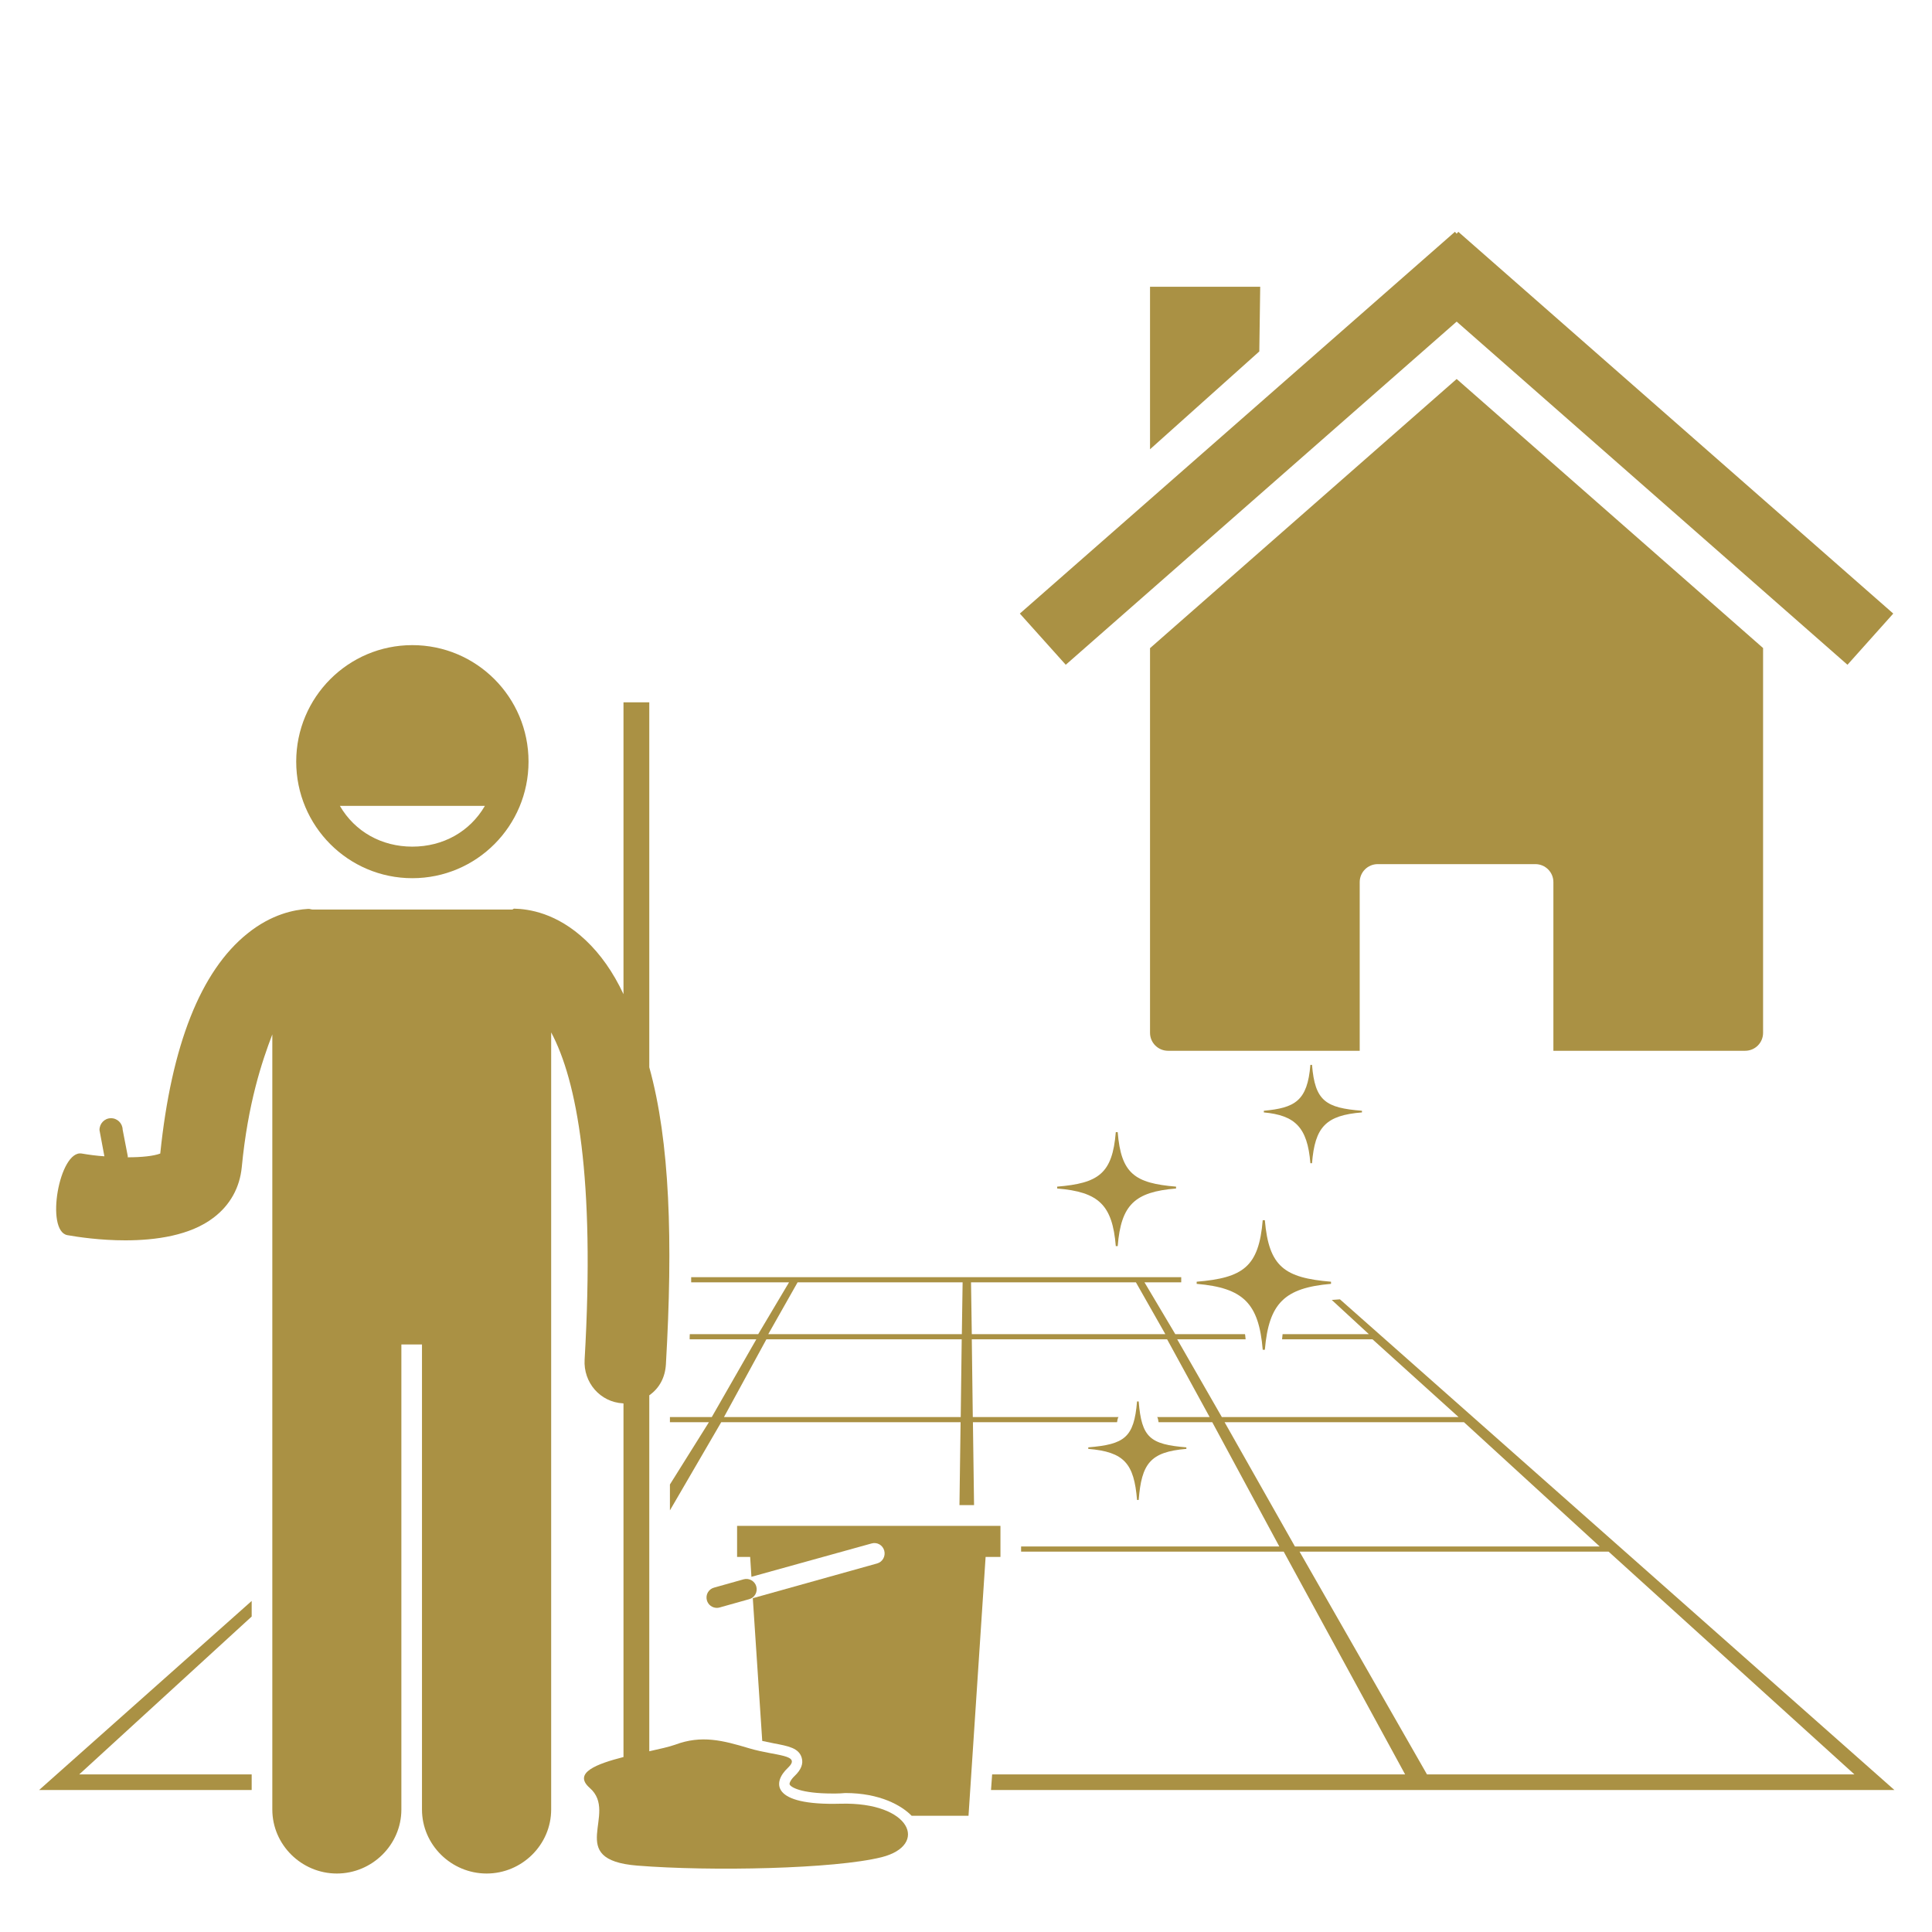
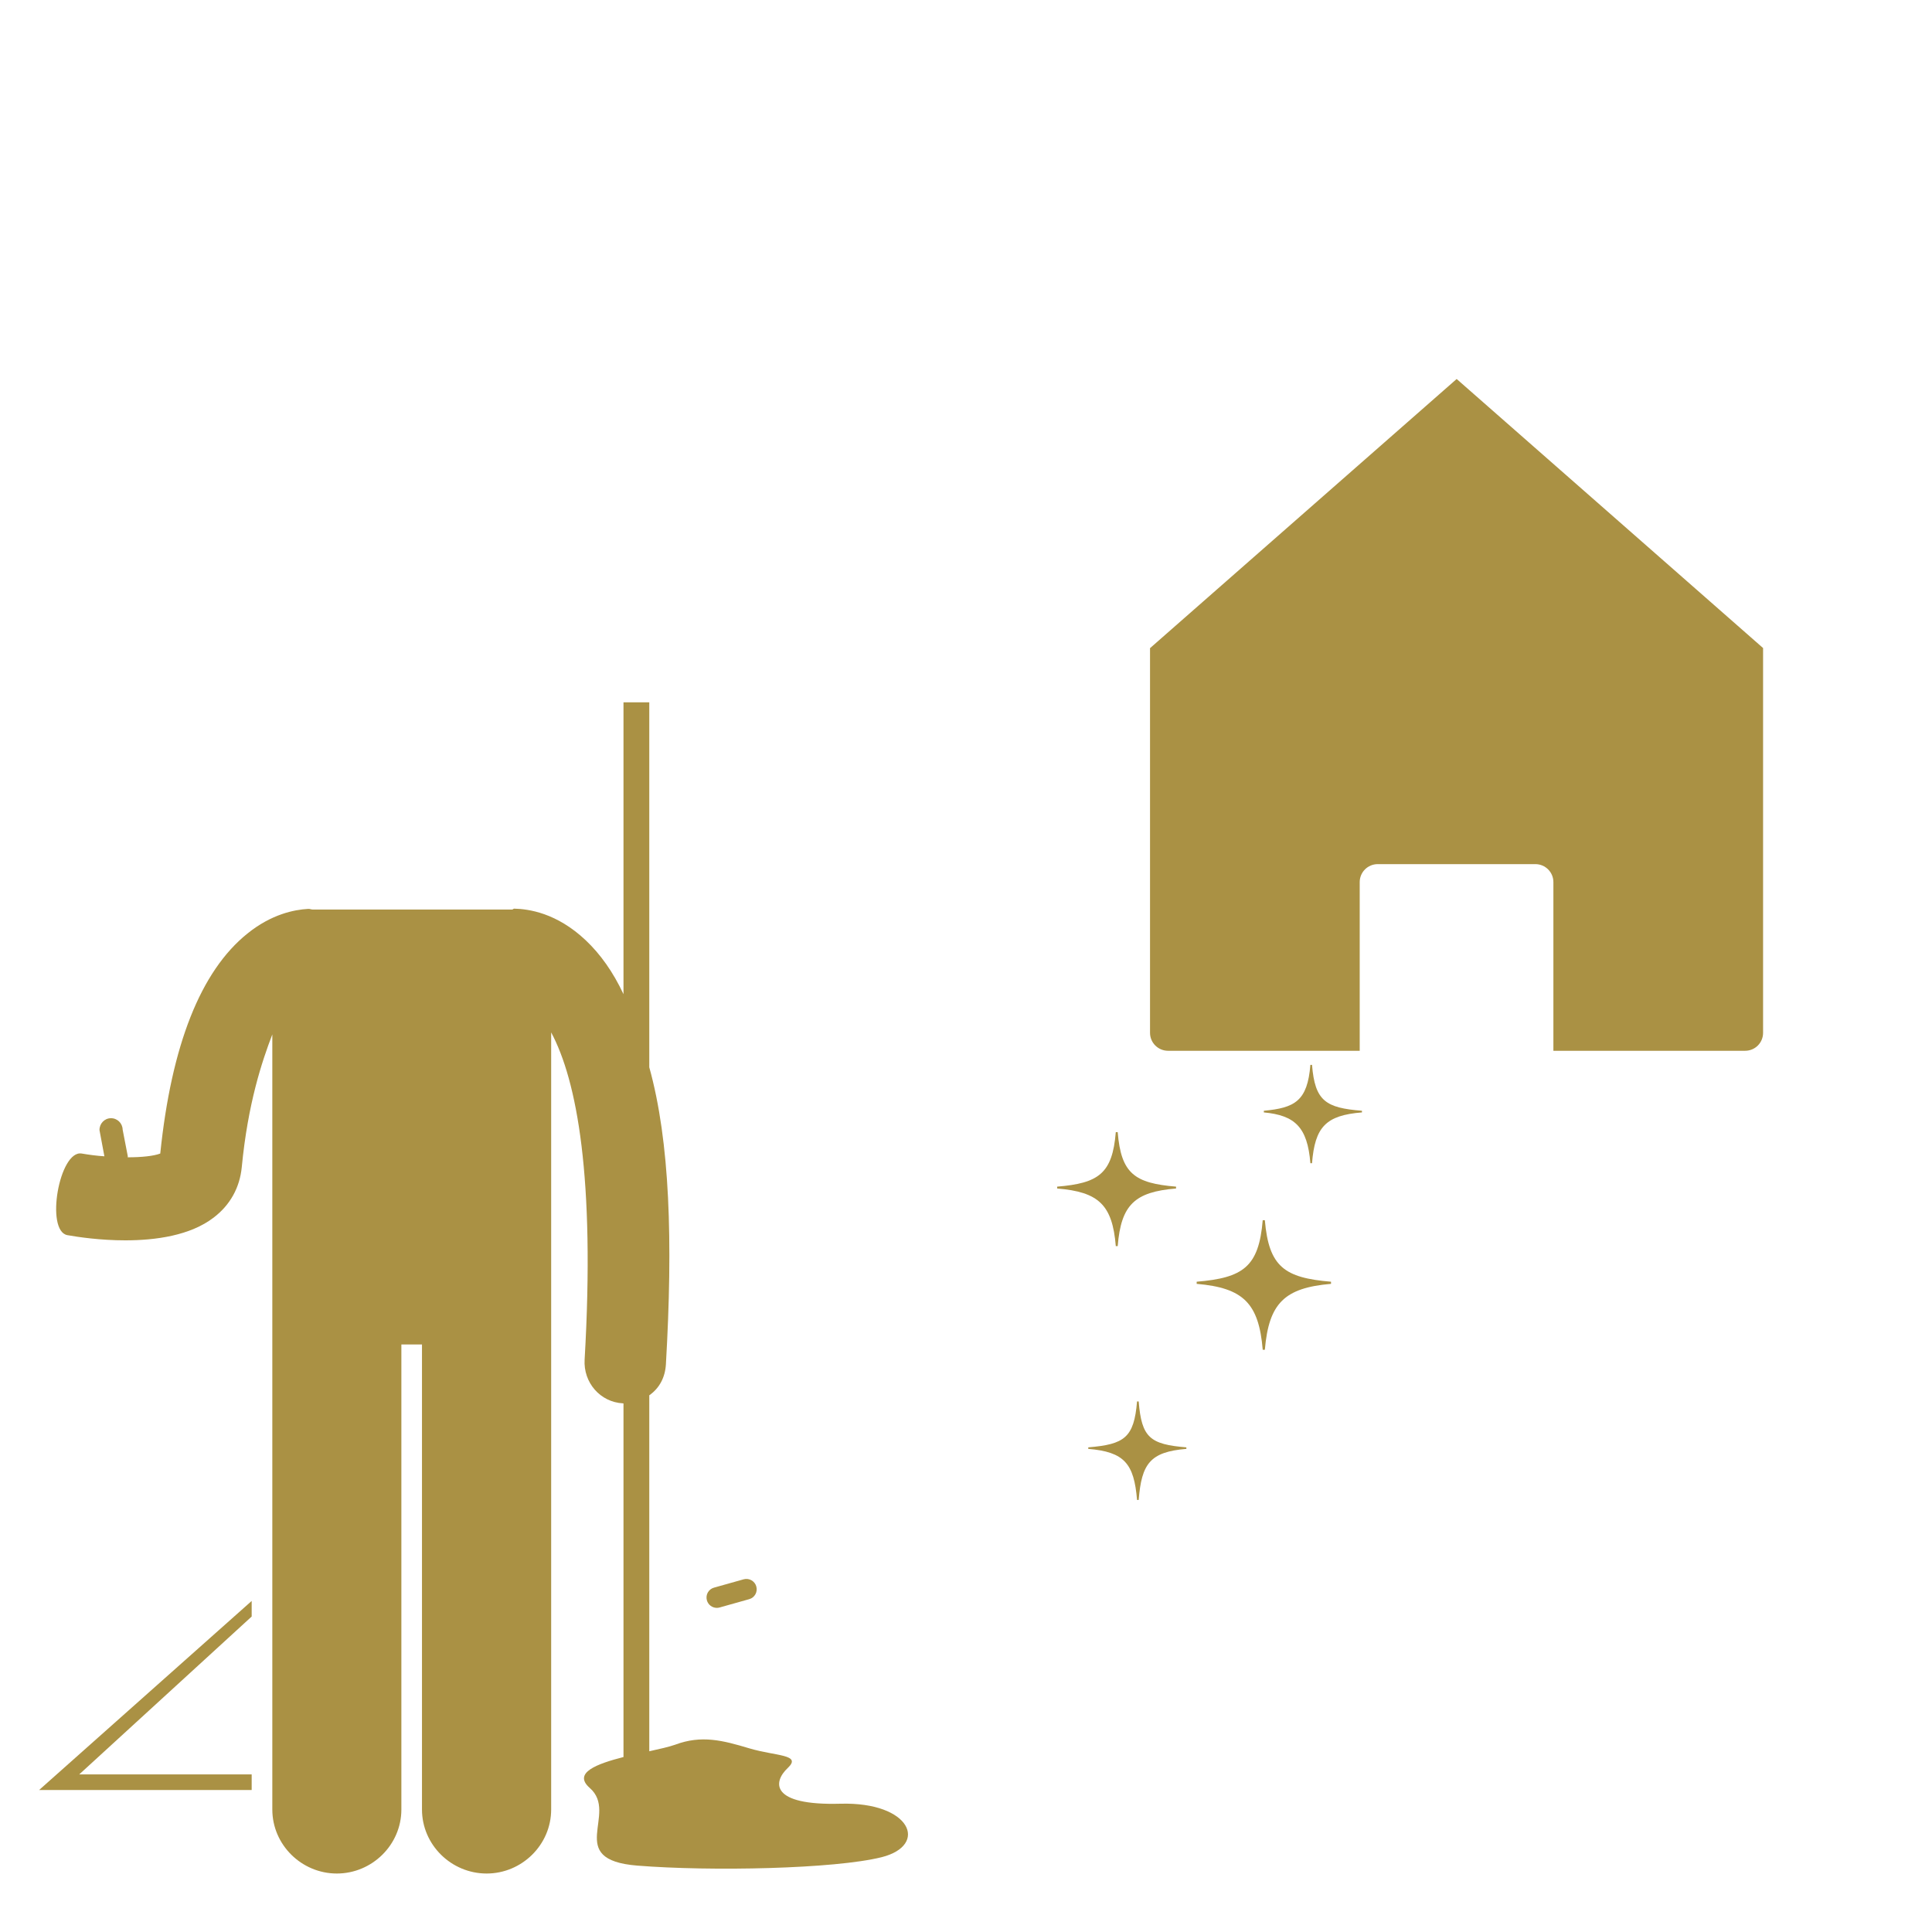
<svg xmlns="http://www.w3.org/2000/svg" width="80" zoomAndPan="magnify" viewBox="0 0 60 60" height="80" preserveAspectRatio="xMidYMid meet" version="1.0">
  <defs>
    <clipPath id="5b105b9f55">
      <path d="M 1.199 49 L 8 49 L 8 56 L 1.199 56 Z M 1.199 49 " clip-rule="nonzero" />
    </clipPath>
    <clipPath id="bde45733e1">
-       <path d="M 20 39 L 58.852 39 L 58.852 56 L 20 56 Z M 20 39 " clip-rule="nonzero" />
-     </clipPath>
+       </clipPath>
    <clipPath id="7b2eeb2364">
      <path d="M 9 20.035 L 17 20.035 L 17 28 L 9 28 Z M 9 20.035 " clip-rule="nonzero" />
    </clipPath>
    <clipPath id="d98f6e7c4a">
      <path d="M 1.199 21 L 29 21 L 29 58.188 L 1.199 58.188 Z M 1.199 21 " clip-rule="nonzero" />
    </clipPath>
    <clipPath id="f537e1680c">
      <path d="M 35 11 L 55 11 L 55 32.633 L 35 32.633 Z M 35 11 " clip-rule="nonzero" />
    </clipPath>
    <clipPath id="c93d7093df">
      <path d="M 31.668 7.199 L 58.801 7.199 L 58.801 21 L 31.668 21 Z M 31.668 7.199 " clip-rule="nonzero" />
    </clipPath>
  </defs>
  <rect x="-6" width="72" fill="#ffffff" y="-6" height="72" fill-opacity="1" />
  <rect x="-6" width="72" fill="#ffffff" y="-6" height="72" fill-opacity="1" />
  <rect x="-6" width="72" fill="#ffffff" y="-6" height="72" fill-opacity="1" />
  <g clip-path="url(#5b105b9f55)">
    <path fill="#aa9144" d="M 2.461 55.105 L 7.816 50.203 L 7.816 49.719 L 1.215 55.59 L 7.816 55.59 L 7.816 55.105 Z M 2.461 55.105 " fill-opacity="1" fill-rule="nonzero" />
  </g>
  <g clip-path="url(#bde45733e1)">
    <path fill="#aa9144" d="M 41.359 40.371 L 42.512 41.434 L 39.832 41.434 C 39.828 41.434 39.82 41.594 39.816 41.594 L 42.625 41.594 L 45.297 44.008 L 37.945 44.008 L 36.559 41.594 L 38.684 41.594 C 38.68 41.594 38.672 41.434 38.664 41.434 L 36.5 41.434 L 35.543 39.824 L 36.684 39.824 L 36.684 39.664 L 21.465 39.664 C 21.465 39.664 21.465 39.824 21.465 39.824 L 24.504 39.824 L 23.547 41.434 L 21.422 41.434 C 21.418 41.434 21.418 41.594 21.418 41.594 L 23.488 41.594 L 22.105 44.008 L 20.805 44.008 L 20.805 44.168 L 22.016 44.168 L 20.805 46.102 L 20.805 46.906 L 22.398 44.168 L 29.832 44.168 L 29.797 46.742 L 30.25 46.742 L 30.215 44.168 L 34.691 44.168 C 34.715 44.008 34.734 44.008 34.75 44.008 L 30.211 44.008 L 30.18 41.594 L 36.246 41.594 L 37.566 44.008 L 35.922 44.008 C 35.941 44.008 35.957 44.008 35.98 44.168 L 37.648 44.168 L 39.73 48.027 L 31.711 48.027 L 31.711 48.188 L 39.867 48.188 L 43.637 55.105 L 30.812 55.105 L 30.777 55.59 L 58.832 55.59 L 41.613 40.352 Z M 29.836 44.008 L 22.484 44.008 L 23.801 41.594 L 29.867 41.594 Z M 29.871 41.434 L 23.859 41.434 L 24.77 39.824 L 29.895 39.824 Z M 30.18 41.434 L 30.156 39.824 L 35.277 39.824 L 36.191 41.434 Z M 44.316 55.105 L 40.359 48.188 L 49.957 48.188 L 57.59 55.105 Z M 40.215 48.027 L 38.031 44.168 L 45.465 44.168 L 49.68 48.027 Z M 40.215 48.027 " fill-opacity="1" fill-rule="nonzero" />
  </g>
  <g clip-path="url(#7b2eeb2364)">
-     <path fill="#aa9144" d="M 12.805 20.035 C 10.812 20.035 9.199 21.656 9.199 23.652 C 9.199 25.652 10.812 27.273 12.805 27.273 C 14.801 27.273 16.414 25.652 16.414 23.652 C 16.414 21.656 14.801 20.035 12.805 20.035 Z M 12.805 26.293 C 11.855 26.293 11.023 25.832 10.555 25.027 L 15.059 25.027 C 14.59 25.832 13.758 26.293 12.805 26.293 Z M 12.805 26.293 " fill-opacity="1" fill-rule="nonzero" />
-   </g>
-   <path fill="#aa9144" d="M 30.609 48.352 L 31.07 48.352 L 31.07 47.387 L 22.891 47.387 L 22.891 48.352 L 23.297 48.352 L 23.336 48.969 L 27.066 47.934 C 27.238 47.883 27.414 47.984 27.461 48.156 C 27.508 48.328 27.41 48.508 27.238 48.555 L 23.379 49.633 L 23.672 54.066 C 23.797 54.094 23.918 54.117 24.031 54.141 C 24.484 54.227 24.809 54.285 24.898 54.59 C 24.953 54.773 24.879 54.961 24.684 55.148 C 24.551 55.273 24.508 55.383 24.523 55.418 C 24.555 55.496 24.852 55.699 25.859 55.699 C 25.934 55.699 26.016 55.699 26.098 55.695 C 26.152 55.695 26.199 55.684 26.25 55.684 C 27.324 55.684 28 56.07 28.312 56.391 L 30.078 56.391 Z M 30.609 48.352 " fill-opacity="1" fill-rule="nonzero" />
+     </g>
  <path fill="#aa9144" d="M 23.488 49.27 C 23.441 49.098 23.262 49 23.094 49.047 L 22.176 49.305 C 22.004 49.352 21.906 49.527 21.953 49.699 C 21.992 49.84 22.121 49.934 22.262 49.934 C 22.289 49.934 22.32 49.93 22.348 49.922 L 23.266 49.664 C 23.438 49.617 23.535 49.441 23.488 49.27 Z M 23.488 49.27 " fill-opacity="1" fill-rule="nonzero" />
  <g clip-path="url(#d98f6e7c4a)">
    <path fill="#aa9144" d="M 17.117 40.434 L 17.117 32.062 C 17.918 33.559 18.484 36.574 18.156 42.223 C 18.113 42.934 18.637 43.543 19.344 43.582 C 19.355 43.586 19.363 43.586 19.363 43.586 L 19.363 54.566 C 18.559 54.773 17.773 55.051 18.316 55.527 C 19.23 56.324 17.508 57.754 19.789 57.938 C 22.074 58.121 25.918 58.043 27.383 57.676 C 28.844 57.305 28.297 55.957 26.105 56.016 C 23.91 56.078 24.004 55.34 24.461 54.91 C 24.918 54.48 24.098 54.543 23.273 54.297 C 22.453 54.051 21.789 53.875 20.965 54.184 C 20.781 54.25 20.484 54.316 20.164 54.387 L 20.164 43.332 C 20.484 43.109 20.656 42.77 20.68 42.375 C 20.902 38.535 20.805 35.453 20.164 33.145 L 20.164 21.812 L 19.363 21.812 L 19.363 30.875 C 19.043 30.191 18.648 29.633 18.188 29.199 C 17.285 28.348 16.418 28.23 15.969 28.219 C 15.941 28.219 15.93 28.246 15.906 28.246 L 9.707 28.246 C 9.66 28.246 9.613 28.219 9.566 28.227 C 9.145 28.25 8.434 28.387 7.684 28.992 C 6.234 30.156 5.324 32.453 4.977 35.824 C 4.773 35.902 4.398 35.941 3.965 35.941 L 3.969 35.91 L 3.809 35.082 C 3.805 34.883 3.641 34.723 3.441 34.727 C 3.242 34.73 3.086 34.898 3.09 35.098 L 3.242 35.91 C 3.004 35.895 2.766 35.863 2.539 35.824 C 1.84 35.703 1.398 38.234 2.094 38.359 C 2.426 38.418 3.113 38.52 3.891 38.52 C 4.836 38.52 5.91 38.371 6.637 37.812 C 7.148 37.422 7.445 36.883 7.508 36.25 C 7.699 34.262 8.137 32.961 8.457 32.125 L 8.457 56.195 C 8.457 57.293 9.367 58.184 10.461 58.184 C 11.555 58.184 12.465 57.293 12.465 56.195 L 12.465 41.754 L 13.105 41.754 L 13.105 56.195 C 13.105 57.293 14.016 58.184 15.113 58.184 C 16.207 58.184 17.117 57.293 17.117 56.195 Z M 17.117 40.434 " fill-opacity="1" fill-rule="nonzero" />
  </g>
  <path fill="#aa9144" d="M 34.652 35.16 C 34.547 36.449 34.117 36.746 32.832 36.852 L 32.832 36.91 C 34.117 37.016 34.547 37.414 34.652 38.699 L 34.711 38.699 C 34.816 37.414 35.238 37.016 36.523 36.91 L 36.523 36.852 C 35.238 36.746 34.816 36.449 34.711 35.16 Z M 34.652 35.16 " fill-opacity="1" fill-rule="nonzero" />
  <path fill="#aa9144" d="M 40.695 33.07 C 40.605 34.195 40.211 34.406 39.25 34.496 L 39.25 34.547 C 40.211 34.637 40.605 35 40.695 36.125 L 40.746 36.125 C 40.836 35 41.172 34.637 42.297 34.547 L 42.297 34.496 C 41.172 34.406 40.836 34.195 40.746 33.07 Z M 40.695 33.07 " fill-opacity="1" fill-rule="nonzero" />
  <path fill="#aa9144" d="M 33.797 44.949 L 33.797 44.996 C 34.918 45.09 35.219 45.453 35.312 46.582 L 35.363 46.582 C 35.453 45.453 35.719 45.09 36.844 44.996 L 36.844 44.949 C 35.719 44.855 35.453 44.652 35.363 43.523 L 35.312 43.523 C 35.219 44.652 34.918 44.855 33.797 44.949 Z M 33.797 44.949 " fill-opacity="1" fill-rule="nonzero" />
  <path fill="#aa9144" d="M 37.164 39.805 L 37.164 39.871 C 38.609 39.996 39.094 40.469 39.215 41.918 L 39.281 41.918 C 39.406 40.469 39.891 39.996 41.336 39.871 L 41.336 39.805 C 39.891 39.684 39.406 39.344 39.281 37.895 L 39.215 37.895 C 39.094 39.344 38.609 39.684 37.164 39.805 Z M 37.164 39.805 " fill-opacity="1" fill-rule="nonzero" />
  <g clip-path="url(#f537e1680c)">
    <path fill="#aa9144" d="M 54.758 20.129 Z M 54.758 20.129 L 45.238 11.77 L 35.715 20.129 L 35.715 32.074 C 35.715 32.383 35.965 32.633 36.277 32.633 L 42.227 32.633 L 42.227 27.395 C 42.227 27.086 42.477 26.836 42.789 26.836 L 47.68 26.836 C 47.992 26.836 48.242 27.086 48.242 27.395 L 48.242 32.633 L 54.195 32.633 C 54.508 32.633 54.754 32.383 54.754 32.074 L 54.754 20.125 Z M 35.715 20.129 Z M 35.715 20.129 " fill-opacity="1" fill-rule="nonzero" />
  </g>
  <g clip-path="url(#c93d7093df)">
-     <path fill="#aa9144" d="M 45.184 7.199 L 31.672 19.055 L 33.098 20.645 L 45.238 9.988 L 57.375 20.645 L 58.797 19.055 L 45.289 7.199 L 45.238 7.258 Z M 45.184 7.199 " fill-opacity="1" fill-rule="nonzero" />
-   </g>
-   <path fill="#aa9144" d="M 35.715 8.906 L 39.137 8.906 L 39.109 10.914 L 35.715 13.953 Z M 35.715 8.906 " fill-opacity="1" fill-rule="nonzero" />
+     </g>
</svg>